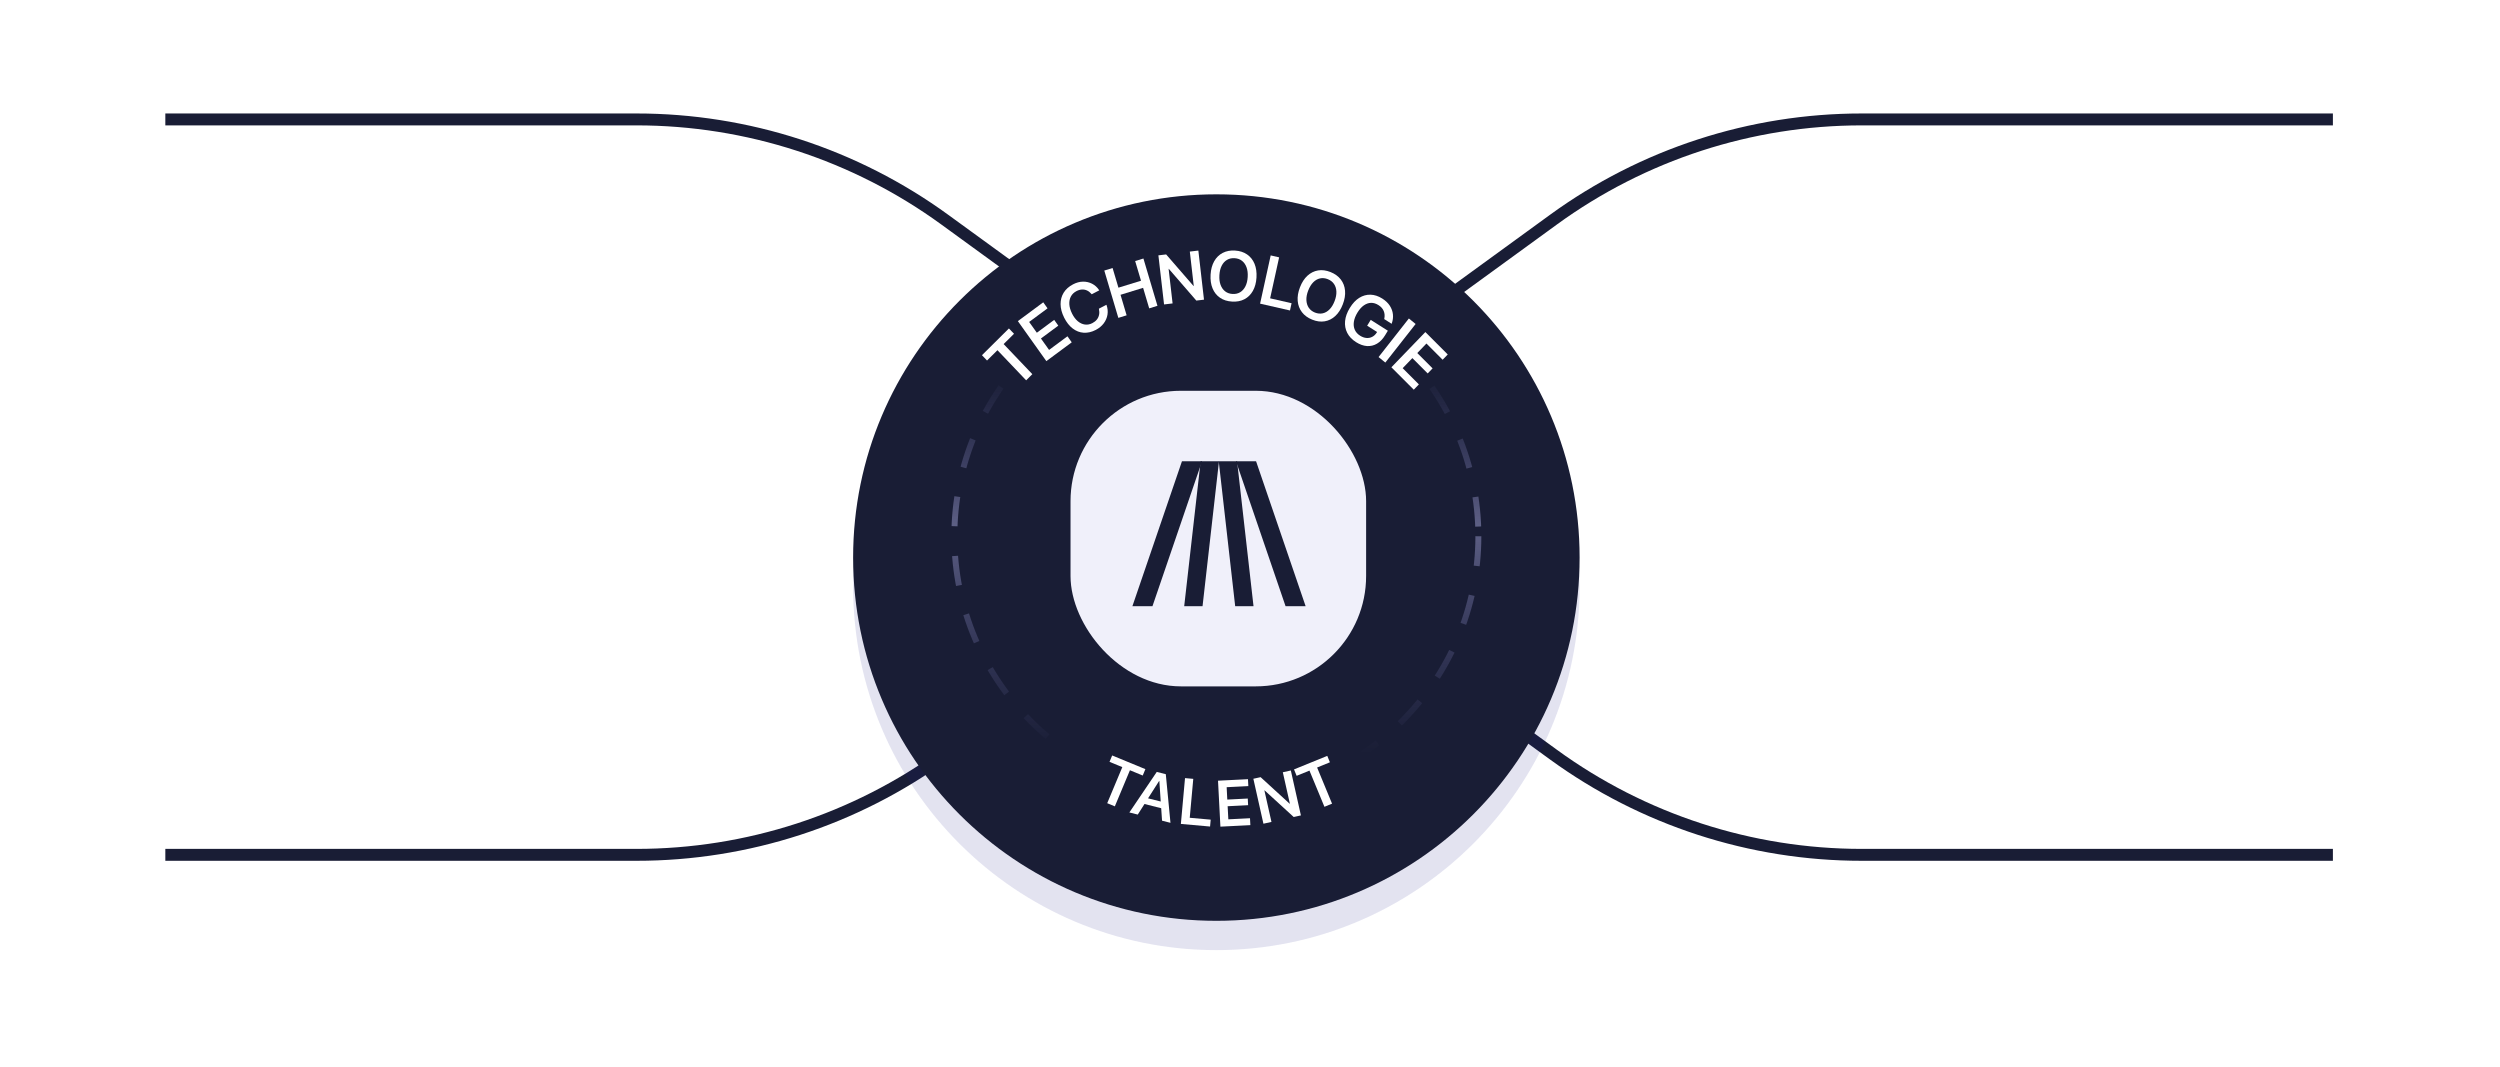
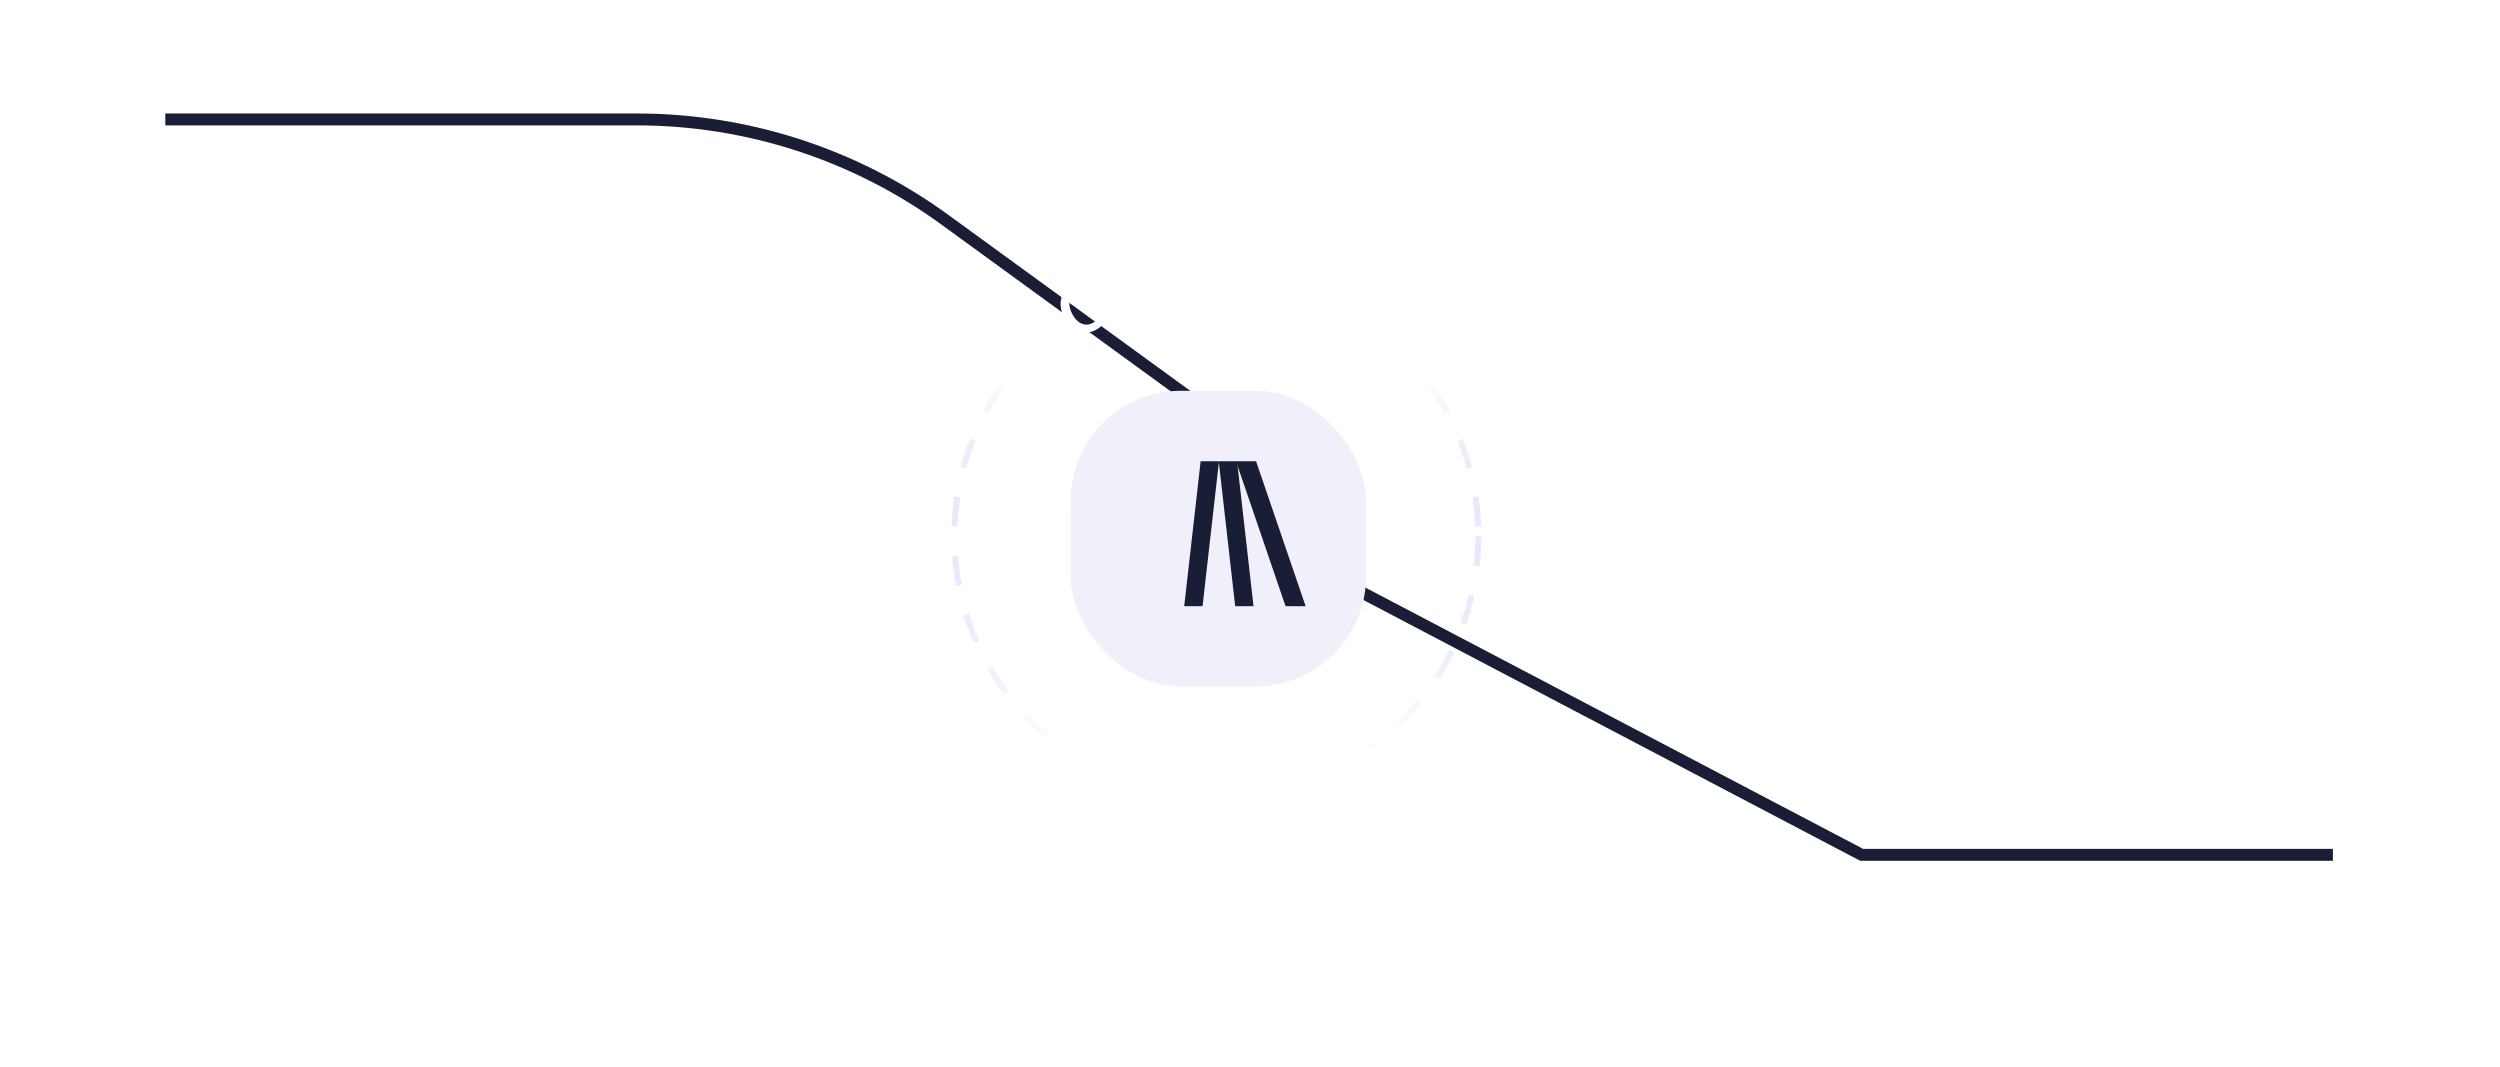
<svg xmlns="http://www.w3.org/2000/svg" width="499" height="213" viewBox="0 0 499 213" fill="none">
  <path d="M33 23.837H127.057C149.163 23.837 170.7 30.84 188.578 43.842L249.323 88.021" stroke="#191D35" stroke-width="2.377" />
-   <path d="M33 170.627H127.057C149.163 170.627 170.7 163.624 188.578 150.622L249.323 106.444" stroke="#191D35" stroke-width="2.377" />
-   <path d="M465.647 23.837H371.59C349.484 23.837 327.947 30.84 310.069 43.842L249.324 88.021" stroke="#191D35" stroke-width="2.377" />
-   <path d="M465.647 170.627H371.59C349.484 170.627 327.947 163.624 310.069 150.622L249.324 106.444" stroke="#191D35" stroke-width="2.377" />
+   <path d="M465.647 170.627H371.59L249.324 106.444" stroke="#191D35" stroke-width="2.377" />
  <g style="mix-blend-mode:multiply" opacity="0.6" filter="url(#filter0_f)">
-     <circle cx="242.786" cy="117.141" r="72.504" fill="#1D1D89" fill-opacity="0.2" />
-   </g>
+     </g>
  <g filter="url(#filter1_d)">
-     <circle cx="242.786" cy="107.038" r="72.504" fill="#191D35" />
-   </g>
+     </g>
  <circle cx="242.786" cy="107.038" r="52.298" stroke="url(#paint0_linear)" stroke-opacity="0.4" stroke-width="1.189" stroke-dasharray="5.94 5.94" />
  <path d="M199.09 69.899L197.011 71.961L196 70.898L201.38 65.559L202.398 66.622L200.325 68.677L206.055 74.684L204.819 75.913L199.09 69.899Z" fill="white" />
  <path d="M203.166 64.095L208.234 60.341L209.089 61.544L205.419 64.261L206.954 66.412L210.418 63.847L211.236 64.999L207.772 67.564L209.395 69.842L213.065 67.124L213.92 68.327L208.852 72.082L203.166 64.095Z" fill="white" />
  <path d="M216.298 66.412C215.505 66.361 214.775 66.074 214.107 65.565C213.439 65.056 212.871 64.331 212.403 63.402V63.395C211.935 62.46 211.698 61.569 211.692 60.716C211.685 59.864 211.891 59.1 212.309 58.419C212.734 57.738 213.352 57.184 214.182 56.752C214.844 56.408 215.499 56.23 216.154 56.217C216.81 56.204 217.415 56.344 217.977 56.631C218.539 56.917 219.007 57.343 219.375 57.897L219.412 57.954L217.902 58.737L217.815 58.635C217.565 58.343 217.278 58.12 216.966 57.98C216.654 57.834 216.317 57.77 215.961 57.789C215.605 57.808 215.237 57.91 214.862 58.107C214.363 58.368 213.988 58.724 213.751 59.176C213.508 59.628 213.408 60.144 213.439 60.723C213.47 61.302 213.651 61.919 213.976 62.574V62.581C214.301 63.23 214.681 63.739 215.124 64.114C215.568 64.484 216.036 64.706 216.541 64.776C217.047 64.846 217.546 64.751 218.046 64.49C218.414 64.299 218.707 64.064 218.932 63.783C219.157 63.504 219.3 63.185 219.375 62.829C219.45 62.473 219.437 62.091 219.35 61.684L219.338 61.614L220.848 60.831L220.867 60.901C221.091 61.537 221.154 62.167 221.054 62.797C220.954 63.427 220.704 64.006 220.305 64.541C219.906 65.069 219.381 65.508 218.72 65.852C217.896 66.278 217.091 66.463 216.298 66.412Z" fill="white" />
  <path d="M220.417 54.003L222.072 53.494L223.239 57.42L227.745 56.033L226.578 52.107L228.226 51.598L231.028 61.041L229.38 61.55L228.163 57.452L223.657 58.84L224.874 62.938L223.22 63.447L220.417 54.003Z" fill="white" />
  <path d="M231.215 50.967L232.763 50.783L239.329 58.355L237.551 57.178L238.275 57.089L237.488 50.216L239.192 50.013L240.316 59.813L238.786 59.997L232.208 52.405L233.987 53.576L233.256 53.665L234.049 60.564L232.345 60.767L231.215 50.967Z" fill="white" />
  <path d="M243.505 59.425C242.843 58.966 242.35 58.349 242.026 57.56C241.701 56.777 241.57 55.861 241.632 54.817V54.804C241.695 53.761 241.938 52.876 242.356 52.138C242.774 51.4 243.342 50.846 244.054 50.477C244.766 50.108 245.589 49.949 246.526 50.013C247.462 50.07 248.261 50.331 248.922 50.789C249.584 51.247 250.077 51.864 250.402 52.647C250.726 53.43 250.857 54.34 250.795 55.384V55.396C250.733 56.44 250.489 57.331 250.071 58.069C249.653 58.807 249.091 59.361 248.379 59.73C247.674 60.099 246.844 60.258 245.908 60.194C244.965 60.137 244.166 59.883 243.505 59.425ZM247.537 58.33C247.974 58.063 248.323 57.668 248.585 57.153C248.848 56.631 248.997 56.014 249.041 55.288V55.275C249.085 54.55 249.01 53.907 248.81 53.36C248.61 52.813 248.311 52.38 247.905 52.062C247.499 51.744 247.006 51.572 246.432 51.534C245.858 51.495 245.352 51.61 244.909 51.871C244.466 52.132 244.11 52.52 243.848 53.042C243.586 53.564 243.436 54.187 243.392 54.919V54.932C243.349 55.657 243.424 56.3 243.623 56.847C243.823 57.395 244.123 57.827 244.528 58.145C244.934 58.464 245.427 58.642 246.001 58.674C246.582 58.712 247.094 58.597 247.537 58.33Z" fill="white" />
  <path d="M253.629 50.98L255.314 51.368L253.517 59.545L257.798 60.525L257.48 61.97L251.513 60.608L253.629 50.98Z" fill="white" />
  <path d="M259.871 62.314C259.377 61.671 259.097 60.926 259.022 60.08C258.947 59.234 259.097 58.317 259.471 57.35L259.477 57.337C259.852 56.364 260.351 55.594 260.969 55.027C261.593 54.461 262.292 54.111 263.085 53.977C263.871 53.844 264.702 53.958 265.575 54.302C266.449 54.652 267.13 55.148 267.623 55.785C268.116 56.427 268.397 57.172 268.471 58.018C268.546 58.864 268.397 59.775 268.022 60.748L268.016 60.761C267.641 61.734 267.148 62.505 266.524 63.077C265.906 63.65 265.201 64 264.414 64.134C263.628 64.267 262.798 64.159 261.918 63.803C261.044 63.453 260.357 62.956 259.871 62.314ZM264.034 62.536C264.533 62.422 264.982 62.154 265.388 61.741C265.794 61.327 266.125 60.78 266.381 60.105L266.387 60.093C266.649 59.412 266.767 58.782 266.743 58.196C266.718 57.611 266.562 57.108 266.268 56.682C265.975 56.255 265.563 55.931 265.026 55.721C264.496 55.511 263.977 55.46 263.478 55.568C262.979 55.676 262.523 55.937 262.117 56.351C261.712 56.764 261.381 57.312 261.119 57.993L261.113 58.005C260.85 58.686 260.732 59.316 260.757 59.902C260.782 60.487 260.938 60.99 261.225 61.423C261.518 61.855 261.93 62.174 262.467 62.39C263.016 62.6 263.534 62.651 264.034 62.536Z" fill="white" />
  <path d="M268.908 66.444C268.54 65.725 268.396 64.936 268.478 64.083C268.559 63.23 268.877 62.352 269.426 61.455L269.433 61.448C269.976 60.557 270.6 59.889 271.305 59.45C272.01 59.011 272.759 58.801 273.546 58.82C274.338 58.839 275.125 59.1 275.911 59.596C276.56 60.01 277.06 60.487 277.409 61.028C277.759 61.575 277.965 62.142 278.027 62.746C278.09 63.345 278.015 63.936 277.809 64.516L277.771 64.63L276.286 63.688L276.305 63.612C276.423 63.065 276.386 62.556 276.192 62.085C275.999 61.614 275.649 61.219 275.144 60.901C274.65 60.589 274.157 60.436 273.658 60.449C273.159 60.462 272.684 60.634 272.216 60.958C271.754 61.283 271.33 61.76 270.949 62.39L270.943 62.396C270.556 63.033 270.319 63.65 270.231 64.236C270.144 64.821 270.206 65.349 270.419 65.826C270.631 66.304 270.98 66.692 271.474 67.004C271.885 67.265 272.304 67.417 272.722 67.456C273.14 67.494 273.527 67.424 273.883 67.239C274.245 67.061 274.544 66.775 274.788 66.393L274.869 66.266L272.884 65.012L273.596 63.847L277.016 66.011L276.467 66.915C276.005 67.672 275.468 68.232 274.85 68.595C274.239 68.957 273.571 69.116 272.859 69.072C272.148 69.027 271.417 68.766 270.662 68.289C269.863 67.78 269.276 67.169 268.908 66.444Z" fill="white" />
  <path d="M281.211 63.567L282.559 64.668L276.511 72.368L275.163 71.267L281.211 63.567Z" fill="white" />
  <path d="M284.5 66.278L288.969 70.752L287.951 71.808L284.718 68.569L282.889 70.466L285.948 73.526L284.968 74.538L281.909 71.477L279.974 73.488L283.208 76.727L282.19 77.784L277.721 73.31L284.5 66.278Z" fill="white" />
  <path d="M224.013 153.118L221.459 152.064L221.99 150.79L228.619 153.521L228.088 154.795L225.534 153.741L222.521 160.947L221 160.318L224.013 153.118Z" fill="white" />
  <path d="M230.892 154.073L232.694 154.529L233.625 164.236L231.943 163.809L231.775 161.32L228.44 160.479L227.098 162.588L225.421 162.168L230.892 154.073ZM229.15 159.347L231.68 159.981L231.406 155.88L231.37 155.868L229.15 159.347Z" fill="white" />
  <path d="M236.53 155.311L238.177 155.459L237.473 163.228L241.655 163.601L241.53 164.976L235.701 164.455L236.53 155.311Z" fill="white" />
  <path d="M243.117 155.827L249.095 155.524L249.167 156.905L244.841 157.124L244.967 159.596L249.054 159.388L249.125 160.716L245.038 160.923L245.176 163.536L249.501 163.317L249.573 164.698L243.594 165L243.117 155.827Z" fill="white" />
  <path d="M250.169 155.441L251.619 155.121L257.424 160.431L257.46 160.425L256.052 154.144L257.651 153.788L259.661 162.754L258.223 163.074L252.4 157.747L252.37 157.753L253.784 164.058L252.18 164.413L250.169 155.441Z" fill="white" />
  <path d="M261.368 153.812L258.809 154.855L258.284 153.575L264.924 150.873L265.449 152.153L262.896 153.196L265.879 160.413L264.357 161.036L261.368 153.812Z" fill="white" />
  <rect x="213.677" y="78" width="59" height="59" rx="22.028" fill="#F0F0FA" />
  <path d="M246.708 92.074H250.713L260.602 120.995H256.597L246.708 92.074Z" fill="#191D35" />
-   <path d="M239.922 92.074H235.917L226.028 120.995H230.033L239.922 92.074Z" fill="#191D35" />
  <path d="M243.309 92.074H239.649L236.368 120.995H240.028L243.309 92.074Z" fill="#191D35" />
  <path d="M243.261 92.074H246.921L250.202 120.995H246.542L243.261 92.074Z" fill="#191D35" />
  <defs>
    <filter id="filter0_f" x="156.019" y="30.374" width="173.534" height="173.534" filterUnits="userSpaceOnUse" color-interpolation-filters="sRGB">
      <feFlood flood-opacity="0" result="BackgroundImageFix" />
      <feBlend mode="normal" in="SourceGraphic" in2="BackgroundImageFix" result="shape" />
      <feGaussianBlur stdDeviation="7.132" result="effect1_foregroundBlur" />
    </filter>
    <filter id="filter1_d" x="158.584" y="27.09" width="168.404" height="168.404" filterUnits="userSpaceOnUse" color-interpolation-filters="sRGB">
      <feFlood flood-opacity="0" result="BackgroundImageFix" />
      <feColorMatrix in="SourceAlpha" type="matrix" values="0 0 0 0 0 0 0 0 0 0 0 0 0 0 0 0 0 0 127 0" result="hardAlpha" />
      <feMorphology radius="9.571" operator="erode" in="SourceAlpha" result="effect1_dropShadow" />
      <feOffset dy="4.254" />
      <feGaussianBlur stdDeviation="10.635" />
      <feColorMatrix type="matrix" values="0 0 0 0 0.182 0 0 0 0 0.168 0 0 0 0 0.875 0 0 0 0.4 0" />
      <feBlend mode="normal" in2="BackgroundImageFix" result="effect1_dropShadow" />
      <feBlend mode="normal" in="SourceGraphic" in2="effect1_dropShadow" result="shape" />
    </filter>
    <linearGradient id="paint0_linear" x1="242.786" y1="151.239" x2="242.786" y2="63.774" gradientUnits="userSpaceOnUse">
      <stop offset="0.009" stop-color="#8B8BDB" stop-opacity="0" />
      <stop offset="0.528" stop-color="#C4C4FD" />
      <stop offset="0.885" stop-color="#8B8BDB" stop-opacity="0" />
    </linearGradient>
  </defs>
</svg>